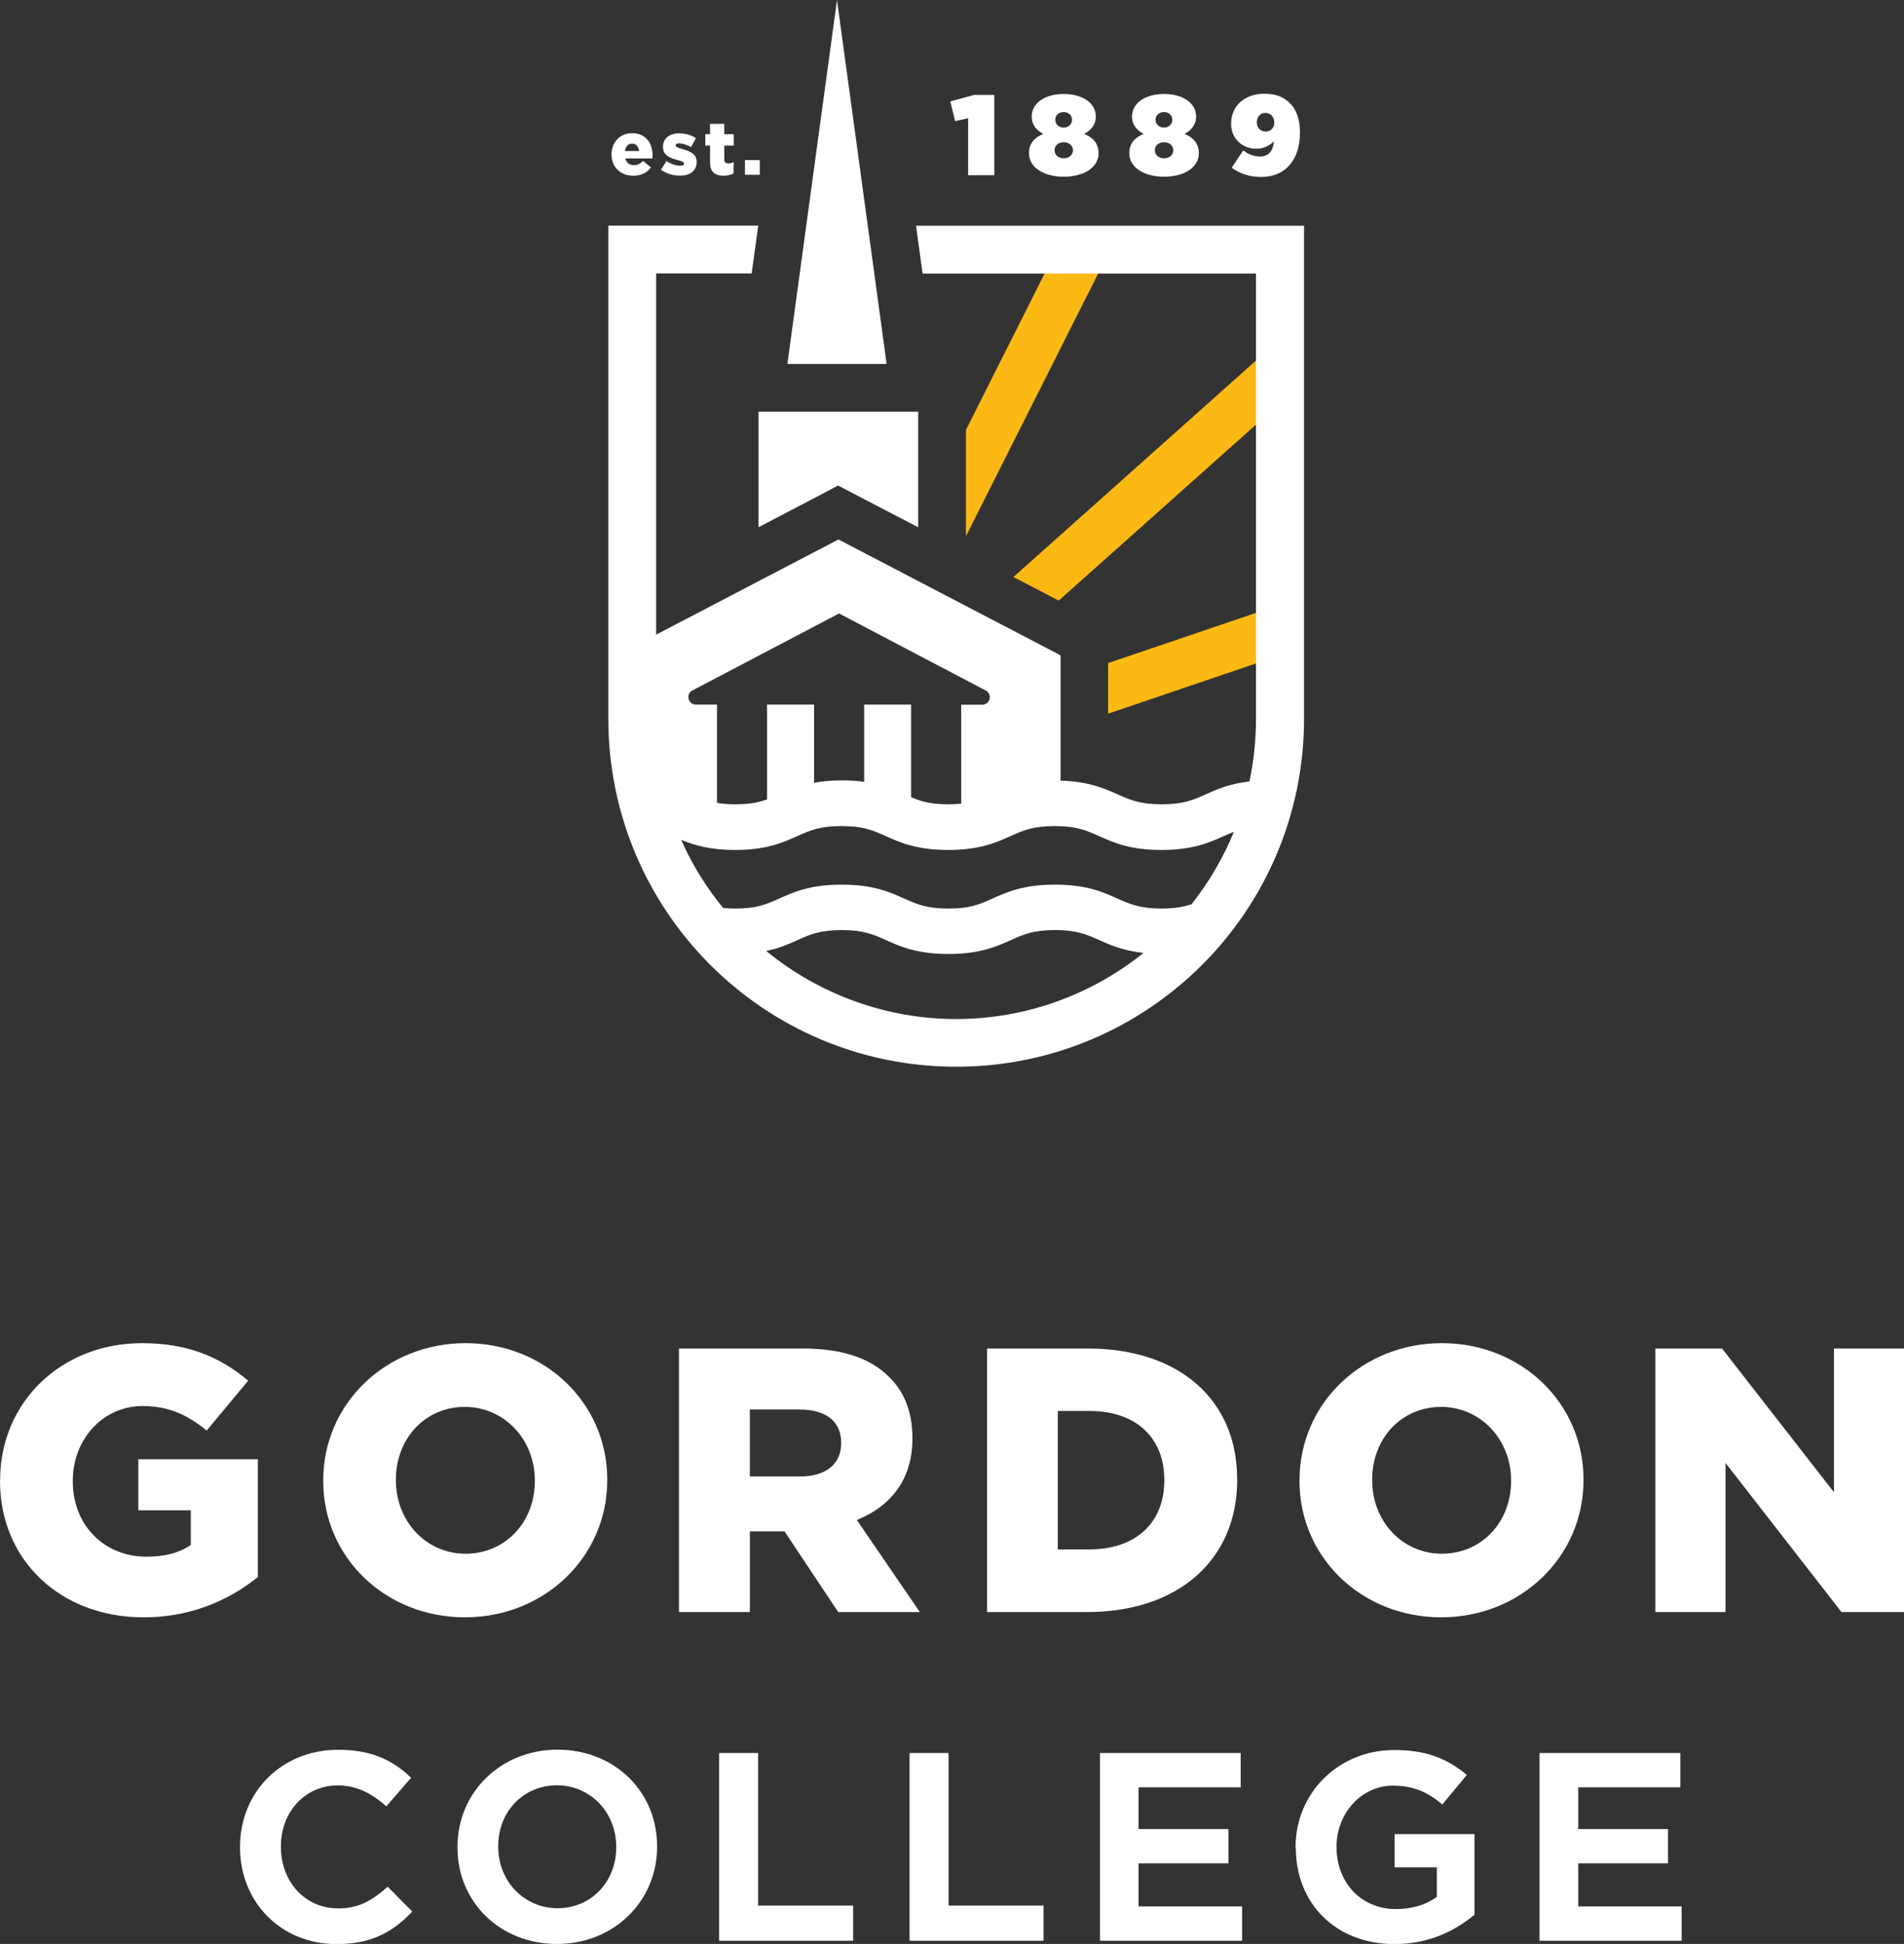
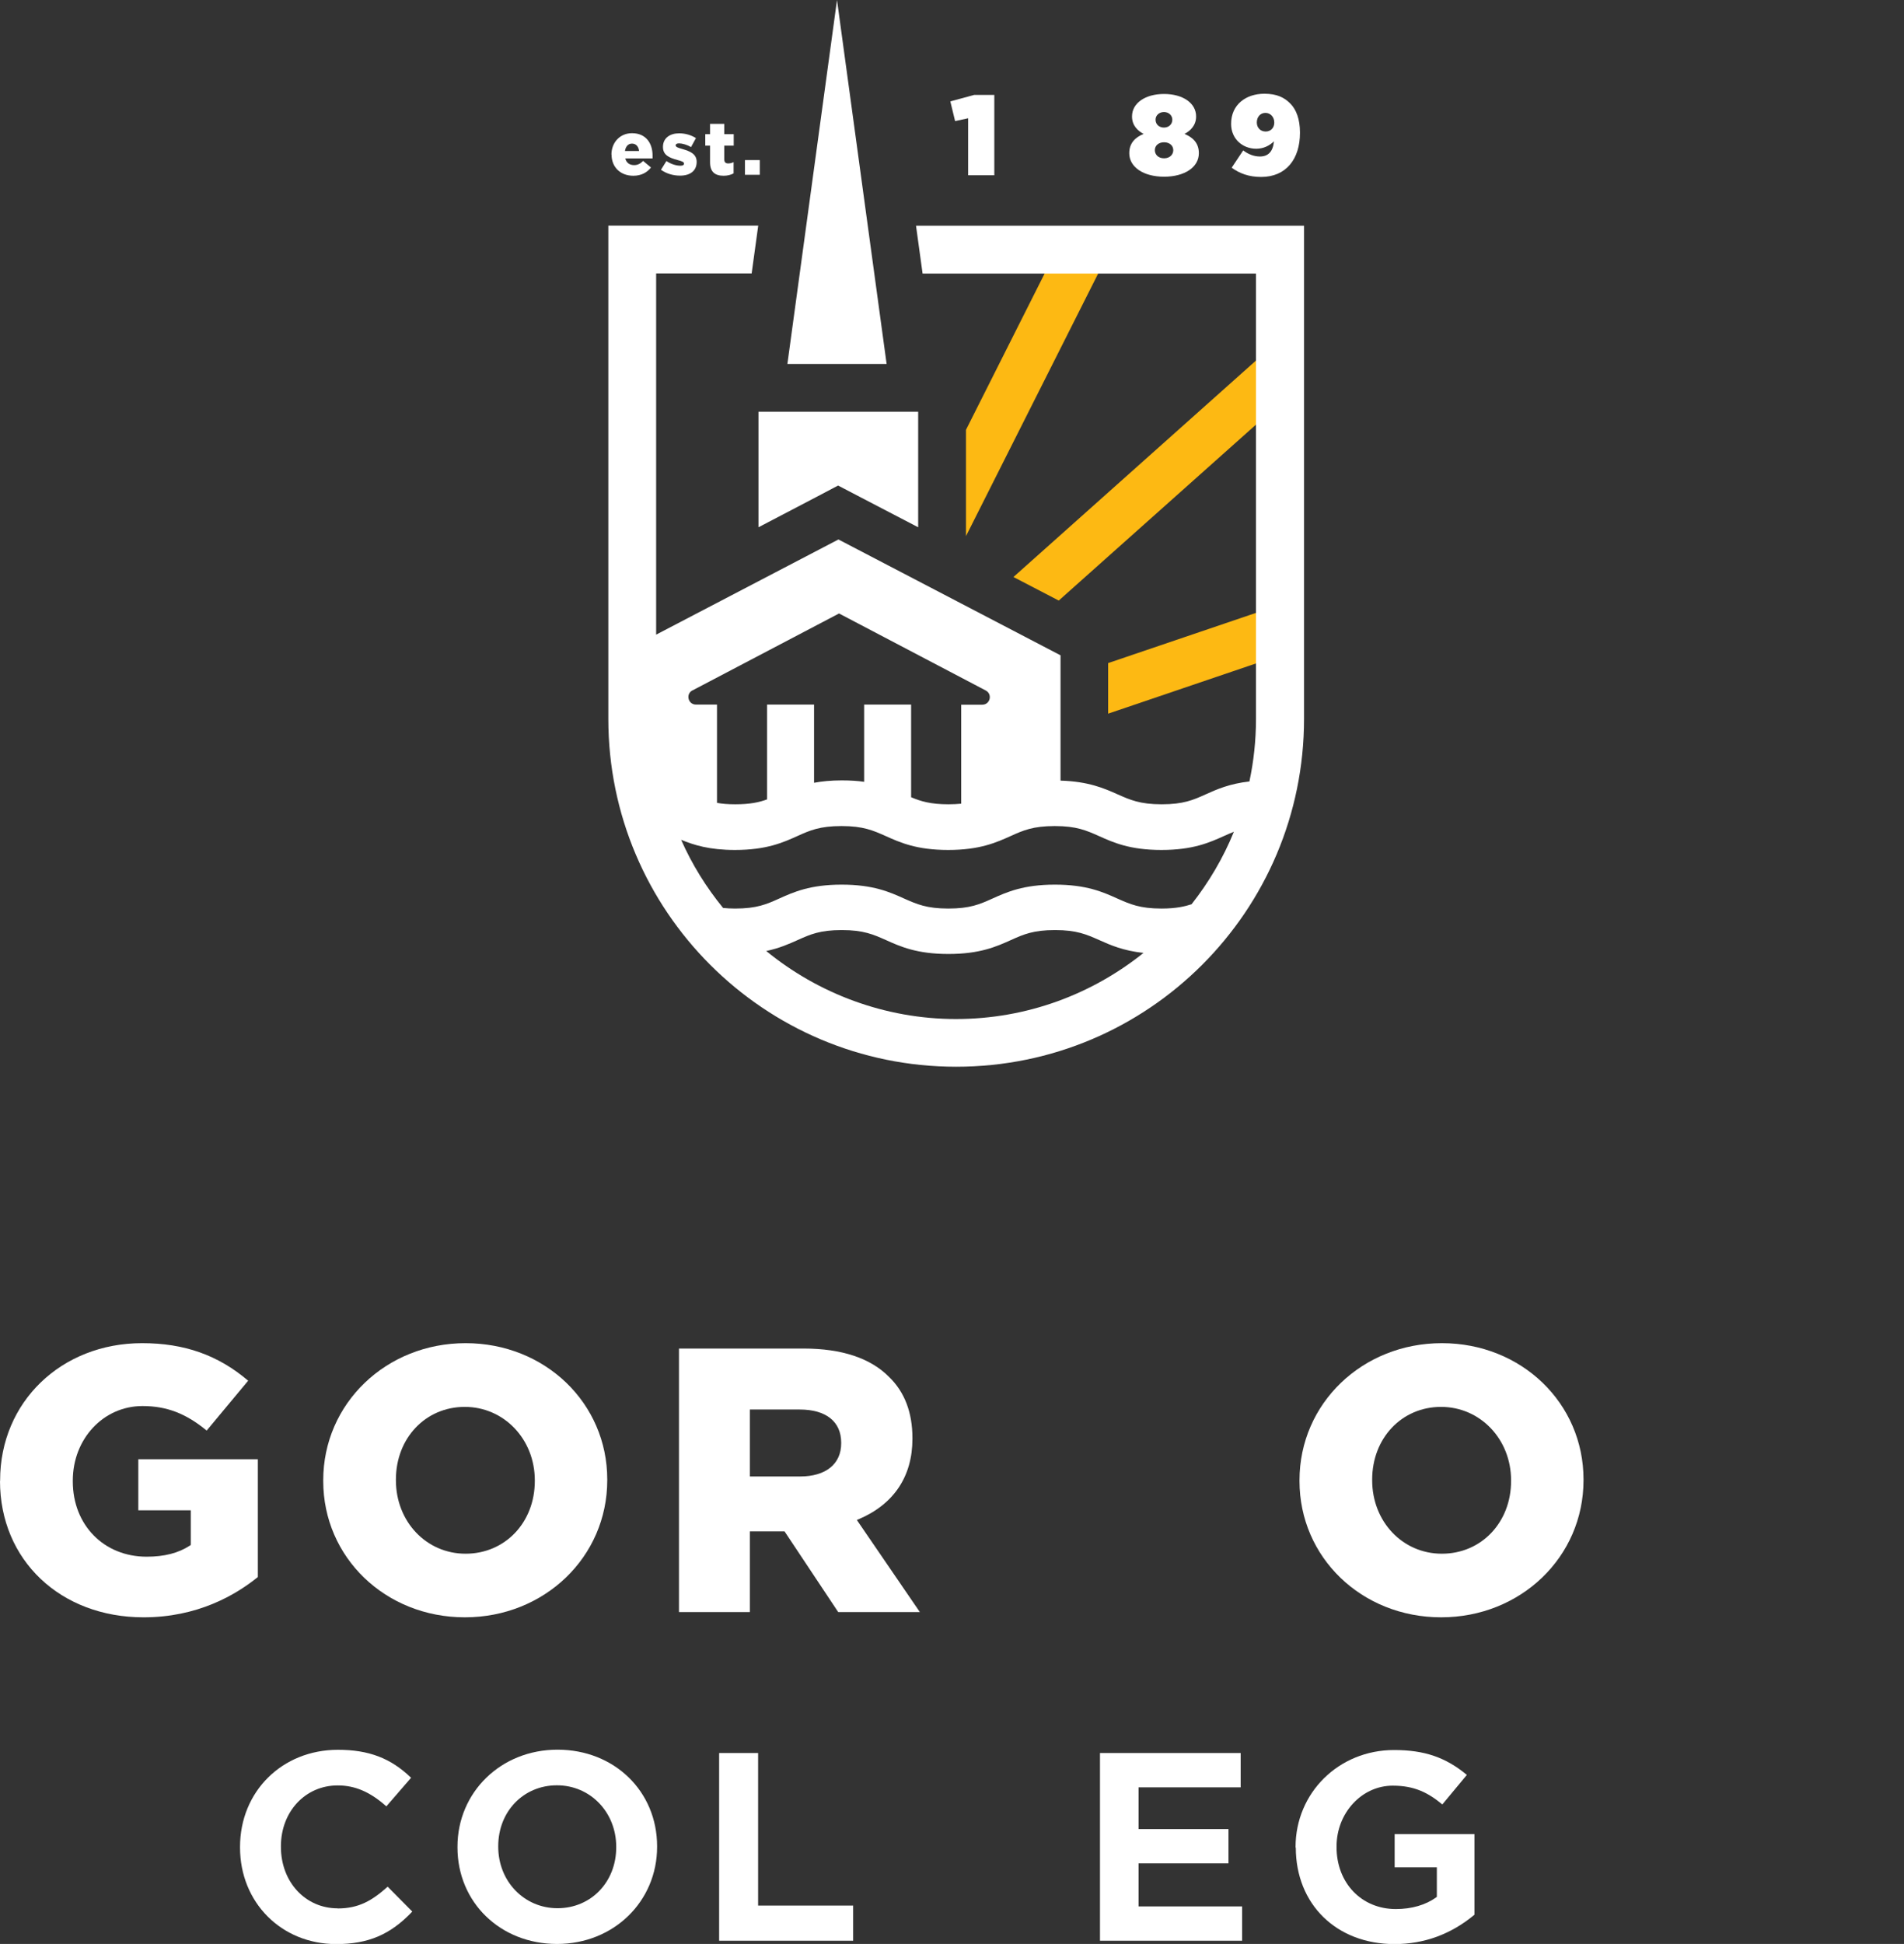
<svg xmlns="http://www.w3.org/2000/svg" id="Layer_1" viewBox="0 0 159.28 162.59">
  <rect x="0" y="0" width="159.28" height="162.59" fill="#333333" stroke="none" />
  <defs>
    <style>.cls-1{fill:#fff;}.cls-2{fill:#fdb913;}</style>
  </defs>
  <path class="cls-1" d="m0,123.87c0,6.61,5.05,11.4,12.01,11.4,4.48,0,7.66-1.83,9.56-3.37v-9.85h-10v4.27h4.39v2.9l-.06.04c-.97.64-2.16.94-3.63.94-3.58,0-6.18-2.65-6.18-6.3v-.06c0-3.5,2.56-6.24,5.83-6.24,2.01,0,3.62.61,5.37,2.05l3.47-4.17c-2.51-2.14-5.34-3.14-8.87-3.14-6.77,0-11.88,4.93-11.88,11.47v.06Z" />
  <path class="cls-1" d="m50.8,123.74c0-6.39-5.21-11.4-11.85-11.4s-11.91,5.04-11.91,11.47v.06c0,6.39,5.2,11.4,11.85,11.4s11.91-5.04,11.91-11.47v-.06Zm-6.06.13c0,3.47-2.49,6.08-5.79,6.08s-5.83-2.7-5.83-6.14v-.06c0-3.47,2.48-6.08,5.76-6.08s5.86,2.7,5.86,6.14v.06Z" />
  <path class="cls-1" d="m70.12,134.83h6.83l-5.27-7.7.14-.06c2.95-1.25,4.51-3.58,4.51-6.73v-.06c0-2.13-.65-3.85-1.94-5.1-1.55-1.58-3.96-2.39-7.17-2.39h-10.42v22.04h5.93v-6.75h2.9l4.49,6.75Zm-7.39-16.94h4.17c2.2,0,3.47,1.01,3.47,2.77v.06c0,1.73-1.29,2.77-3.44,2.77h-4.2v-5.6Z" />
-   <path class="cls-1" d="m103.49,123.74v-.06c0-6.62-4.89-10.89-12.45-10.89h-8.47v22.04h8.35c7.64,0,12.58-4.35,12.58-11.08Zm-15-5.73h2.64c3.87,0,6.27,2.21,6.27,5.76v.06c0,3.55-2.4,5.76-6.27,5.76h-2.64v-11.59Z" />
  <path class="cls-1" d="m132.47,123.74c0-6.39-5.2-11.4-11.85-11.4s-11.91,5.04-11.91,11.47v.06c0,6.39,5.2,11.4,11.85,11.4s11.91-5.04,11.91-11.47v-.06Zm-6.06.13c0,3.47-2.49,6.08-5.79,6.08s-5.83-2.7-5.83-6.14v-.06c0-3.47,2.48-6.08,5.76-6.08s5.86,2.7,5.86,6.14v.06Z" />
-   <polygon class="cls-1" points="159.28 134.83 159.28 112.79 153.42 112.79 153.42 124.81 144.06 112.79 138.48 112.79 138.48 134.83 144.35 134.83 144.35 122.36 154.05 134.83 159.28 134.83" />
  <path class="cls-1" d="m28.25,159.61c-2.71,0-4.75-2.21-4.75-5.14v-.05c0-2.9,2.04-5.09,4.75-5.09,1.45,0,2.71.54,4.07,1.75l2.07-2.39c-1.7-1.64-3.54-2.34-6.12-2.34-4.67,0-8.19,3.49-8.19,8.12v.05c0,4.6,3.46,8.08,8.05,8.08,2.67,0,4.53-.79,6.36-2.72l-2.06-2.08c-1.29,1.15-2.4,1.82-4.19,1.82Z" />
  <path class="cls-1" d="m54.97,154.42c0-4.6-3.58-8.08-8.33-8.08s-8.37,3.57-8.37,8.12v.05c0,4.6,3.58,8.08,8.33,8.08s8.37-3.57,8.37-8.12v-.05Zm-3.42.09c0,2.9-2.11,5.09-4.91,5.09s-4.96-2.26-4.96-5.14v-.05c0-2.9,2.11-5.09,4.91-5.09s4.96,2.26,4.96,5.14v.05Z" />
  <polygon class="cls-1" points="60.16 146.62 60.16 162.32 71.37 162.32 71.37 159.38 63.42 159.38 63.42 146.62 60.16 146.62" />
-   <polygon class="cls-1" points="76.09 146.62 76.09 162.32 87.3 162.32 87.3 159.38 79.35 159.38 79.35 146.62 76.09 146.62" />
  <polygon class="cls-1" points="102.77 155.85 102.77 152.98 95.25 152.98 95.25 149.49 103.79 149.49 103.79 146.62 92.02 146.62 92.02 162.32 103.91 162.32 103.91 159.45 95.25 159.45 95.25 155.85 102.77 155.85" />
  <path class="cls-1" d="m108.4,154.52c0,4.75,3.4,8.08,8.26,8.08,2.49,0,4.74-.83,6.69-2.46v-6.74h-6.68v2.78h3.53v2.47l-.05.04c-.89.64-2.06.98-3.38.98-2.87,0-4.96-2.18-4.96-5.18v-.05c0-2.81,2.11-5.09,4.7-5.09,1.84,0,2.97.6,4.15,1.57l2.05-2.47c-1.77-1.47-3.55-2.08-6.09-2.08-4.62,0-8.24,3.57-8.24,8.12v.05Z" />
-   <polygon class="cls-1" points="139.54 155.85 139.54 152.98 132.03 152.98 132.03 149.49 140.57 149.49 140.57 146.62 128.79 146.62 128.79 162.32 140.68 162.32 140.68 159.45 132.03 159.45 132.03 155.85 139.54 155.85" />
  <polygon class="cls-2" points="92.7 55.46 92.7 59.69 107.22 54.76 107.22 50.53 92.7 55.46" />
  <polygon class="cls-2" points="88.57 50.23 106.59 34.16 106.59 28.8 84.78 48.26 88.57 50.23" />
  <polygon class="cls-2" points="80.81 44.84 93.12 20.39 88.64 20.39 80.81 35.95 80.81 44.84" />
  <path class="cls-1" d="m80.99,9.89l-1.09.24-.4-1.65,1.99-.54h1.69v6.72h-2.19v-4.77Z" />
-   <path class="cls-1" d="m86.08,12.82v-.02c0-.81.48-1.31,1.2-1.6-.51-.26-.97-.71-.97-1.45v-.02c0-1.1,1.1-1.87,2.68-1.87s2.68.77,2.68,1.87v.02c0,.73-.47,1.19-.97,1.45.68.28,1.2.75,1.2,1.6v.02c0,1.16-1.18,1.96-2.91,1.96s-2.91-.81-2.91-1.96Zm3.68-.25v-.02c0-.36-.31-.65-.77-.65s-.77.29-.77.65v.02c0,.33.26.67.77.67s.77-.34.77-.67Zm-.08-2.55v-.02c0-.33-.28-.63-.7-.63s-.7.3-.7.63v.02c0,.37.29.65.7.65s.7-.28.7-.65Z" />
  <path class="cls-1" d="m94.47,12.82v-.02c0-.81.48-1.31,1.2-1.6-.5-.26-.97-.71-.97-1.45v-.02c0-1.1,1.1-1.87,2.68-1.87s2.68.77,2.68,1.87v.02c0,.73-.47,1.19-.97,1.45.68.28,1.2.75,1.2,1.6v.02c0,1.16-1.18,1.96-2.91,1.96s-2.91-.81-2.91-1.96Zm3.68-.25v-.02c0-.36-.3-.65-.77-.65s-.77.29-.77.65v.02c0,.33.26.67.77.67s.77-.34.77-.67Zm-.08-2.55v-.02c0-.33-.28-.63-.7-.63s-.7.3-.7.63v.02c0,.37.29.65.7.65s.7-.28.7-.65Z" />
  <path class="cls-1" d="m103.04,14.02l.96-1.44c.44.33.91.51,1.4.51.72,0,1.1-.45,1.17-1.27-.37.37-.88.62-1.48.62-1.13,0-2.1-.81-2.1-2.07v-.02c0-1.59,1.23-2.51,2.78-2.51,1.04,0,1.67.31,2.17.82.49.49.81,1.29.81,2.43v.02c0,2.19-1.16,3.69-3.25,3.69-1.02,0-1.8-.29-2.47-.78Zm3.56-3.76v-.02c0-.44-.31-.8-.74-.8s-.72.35-.72.79v.02c0,.43.3.75.74.75s.72-.33.72-.74Z" />
  <path class="cls-1" d="m51.15,12.93h0c0-1.01.71-1.79,1.72-1.79,1.18,0,1.72.86,1.72,1.86,0,.08,0,.16,0,.25h-2.28c.09.37.36.56.74.56.28,0,.51-.11.75-.35l.66.55c-.33.41-.8.69-1.48.69-1.07,0-1.82-.71-1.82-1.77Zm2.31-.3c-.04-.38-.26-.62-.59-.62s-.53.25-.59.62h1.18Z" />
  <path class="cls-1" d="m55.3,14.19l.45-.72c.39.26.82.39,1.17.39.21,0,.3-.06.3-.18h0c0-.14-.19-.2-.55-.3-.67-.18-1.21-.4-1.21-1.09h0c0-.74.58-1.14,1.36-1.14.5,0,1.01.15,1.4.4l-.41.75c-.35-.2-.74-.31-1.01-.31-.18,0-.28.07-.28.16h0c0,.14.19.21.55.31.67.19,1.21.42,1.21,1.08h0c0,.76-.56,1.15-1.39,1.15-.57,0-1.14-.16-1.61-.5Z" />
  <path class="cls-1" d="m59.4,13.56v-1.38h-.4v-.96h.4v-.86h1.19v.86h.79v.96h-.79v1.15c0,.24.11.34.33.34.16,0,.31-.04.45-.11v.94c-.21.12-.5.2-.83.2-.72,0-1.14-.31-1.14-1.13Z" />
  <path class="cls-1" d="m62.32,13.39h1.24v1.23h-1.24v-1.23Z" />
  <polygon class="cls-1" points="70.02 0 65.87 30.44 74.17 30.44 70.02 0" />
  <polygon class="cls-1" points="68.27 41.58 70.11 40.61 71.97 41.58 76.81 44.1 76.81 34.44 74.17 34.44 65.87 34.44 63.45 34.44 63.45 44.1 68.27 41.58" />
  <path class="cls-1" d="m76.63,18.88l.55,4h27.89v37.25c0,1.79-.19,3.54-.55,5.23-1.66.19-2.71.65-3.66,1.08-1.04.47-1.86.83-3.68.83s-2.64-.37-3.68-.83c-1.14-.51-2.45-1.08-4.78-1.15v-10.48l-18.58-9.69-15.25,7.96v-30.21h7.99l.55-4h-12.54v41.25c0,16.07,13.03,29.1,29.1,29.1s29.1-13.03,29.1-29.1V18.88h-32.43Zm-18.71,38.87l12.27-6.44,12.27,6.44c.59.31.37,1.19-.29,1.19h-1.76v8.28c-.32.03-.67.05-1.07.05-1.49,0-2.31-.25-3.12-.59v-7.75h-3.93v6.46c-.55-.08-1.16-.12-1.87-.12-.91,0-1.67.08-2.32.2v-6.54h-3.93v7.93c-.68.25-1.45.41-2.66.41-.61,0-1.1-.04-1.53-.12v-8.22h-1.76c-.66,0-.88-.89-.29-1.19Zm6.18,21.79c1.1-.23,1.9-.59,2.64-.92,1.04-.47,1.86-.83,3.68-.83s2.64.37,3.68.83c1.22.55,2.6,1.17,5.24,1.17s4.02-.62,5.24-1.17c1.04-.47,1.86-.83,3.68-.83s2.64.37,3.68.83c.96.43,2.03.9,3.72,1.08-4.3,3.45-9.75,5.53-15.69,5.53s-11.54-2.14-15.87-5.69Zm35.58-3.91c-.52.17-1.26.36-2.51.36-1.82,0-2.64-.37-3.68-.83-1.22-.55-2.6-1.17-5.24-1.17s-4.02.62-5.24,1.17c-1.04.47-1.86.83-3.68.83s-2.64-.37-3.68-.83c-1.22-.55-2.6-1.17-5.24-1.17s-4.02.62-5.24,1.17c-1.04.47-1.86.83-3.68.83-.36,0-.68-.02-1-.05-1.41-1.73-2.6-3.64-3.51-5.7,1.07.44,2.37.85,4.5.85,2.64,0,4.02-.62,5.24-1.17,1.04-.47,1.86-.83,3.68-.83s2.64.37,3.68.83c1.22.55,2.6,1.17,5.24,1.17s4.02-.62,5.24-1.17c1.04-.47,1.86-.83,3.68-.83s2.64.37,3.68.83c1.22.55,2.6,1.17,5.24,1.17s4.02-.62,5.24-1.17c.28-.13.54-.24.82-.35-.89,2.19-2.1,4.23-3.54,6.06Z" />
</svg>